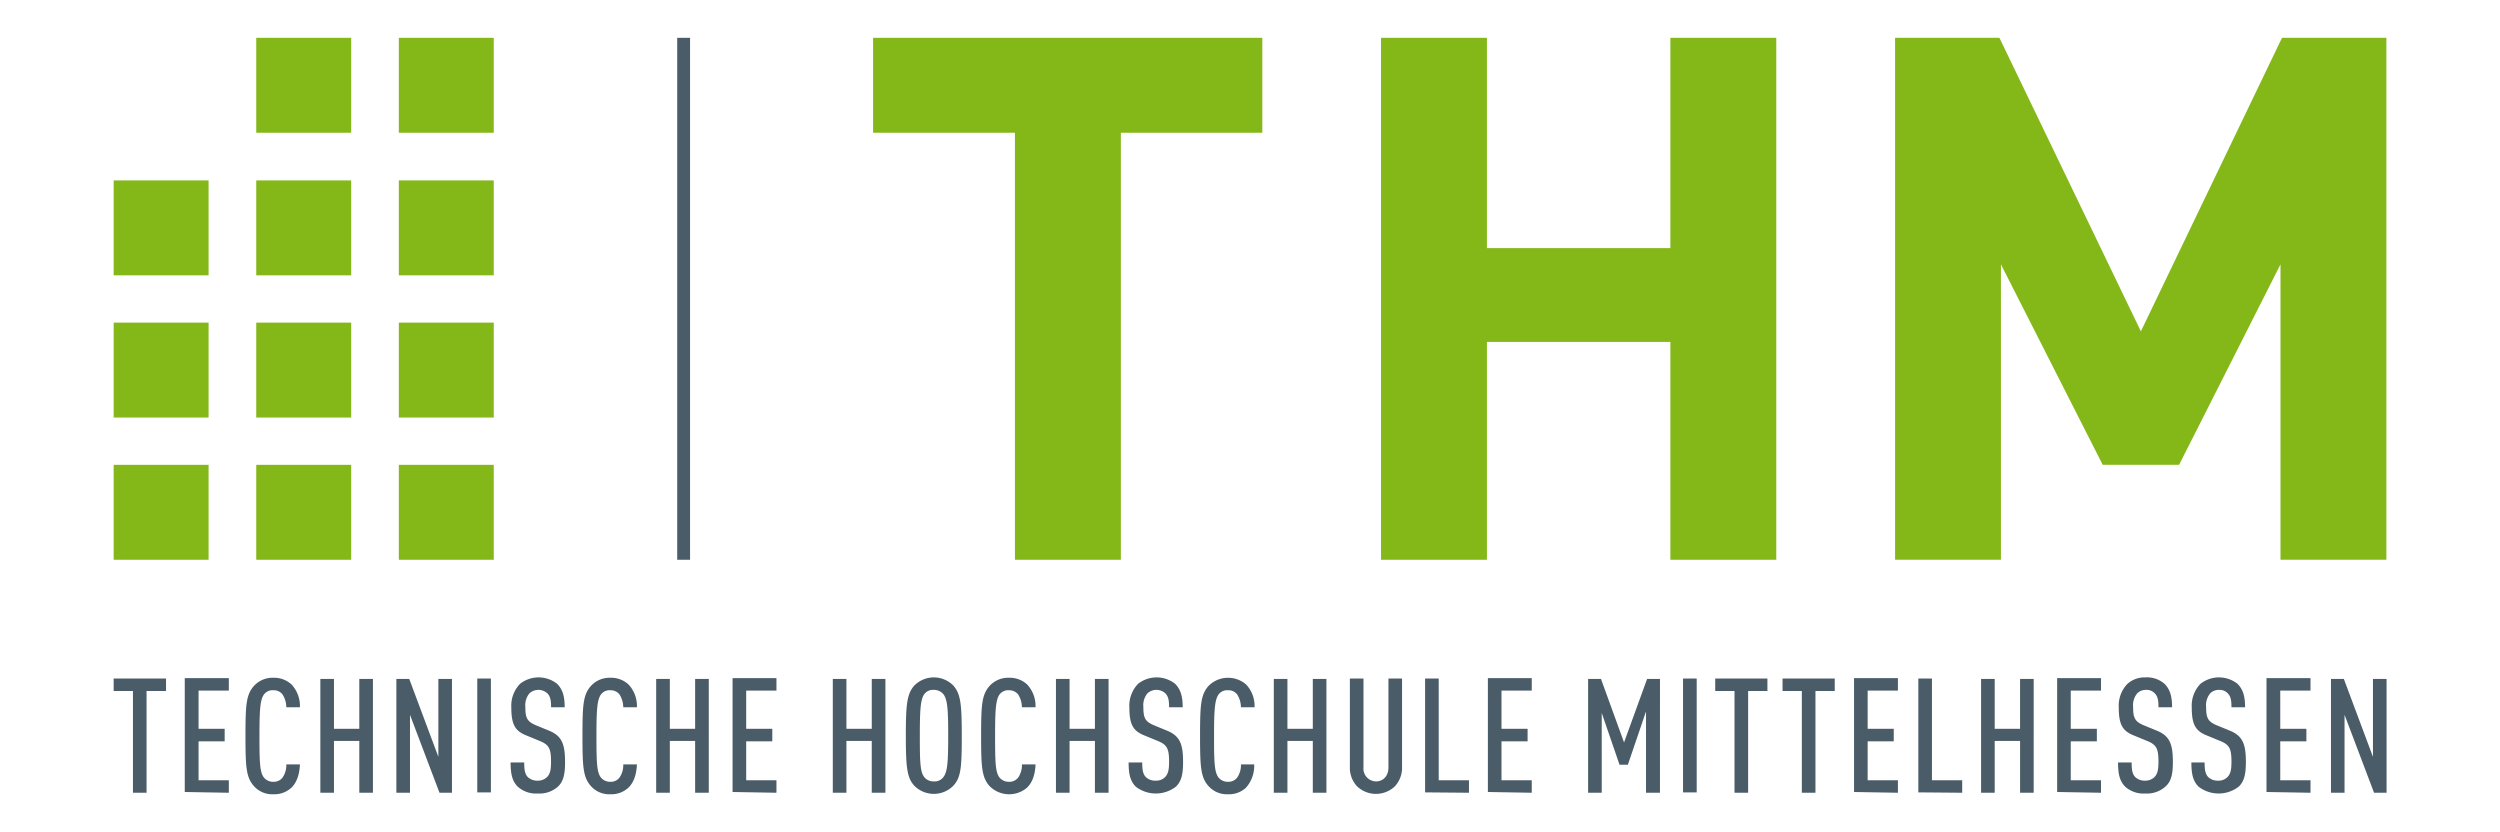
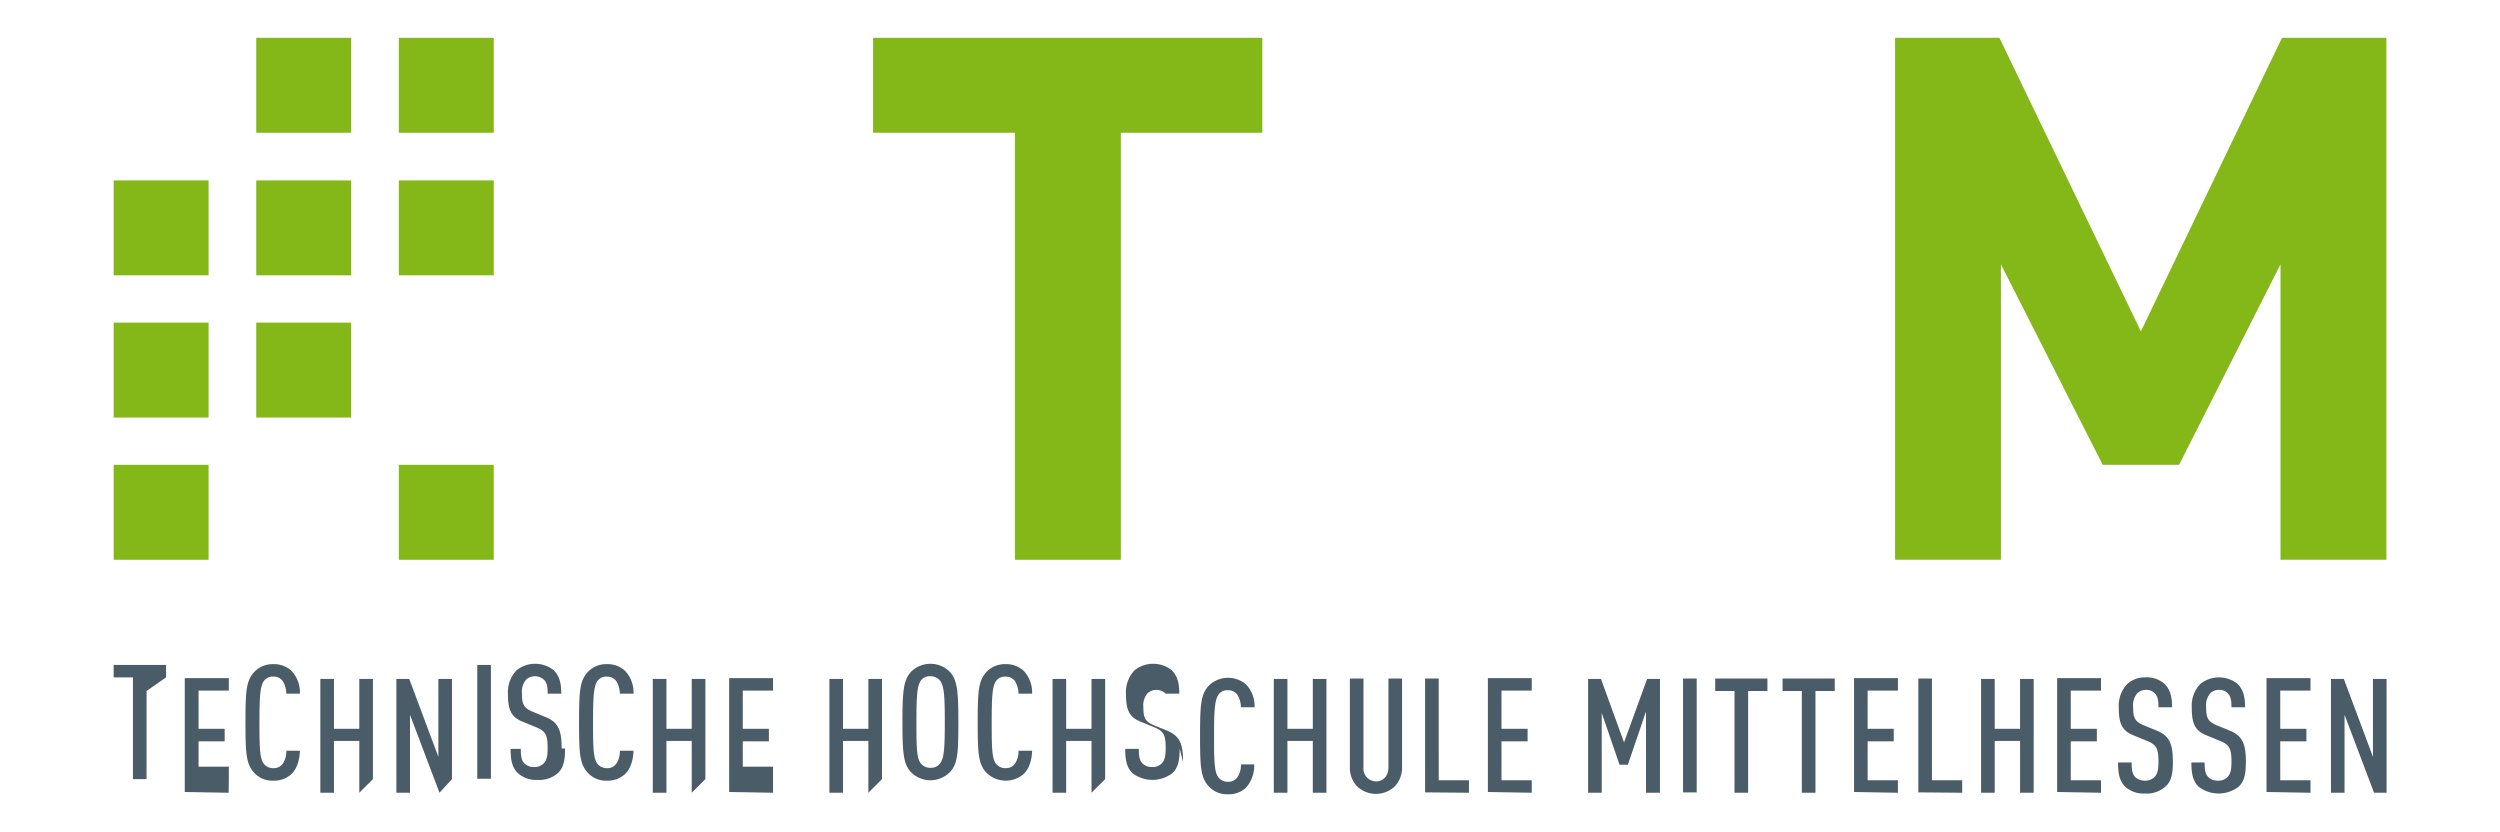
<svg xmlns="http://www.w3.org/2000/svg" id="Ebene_1" data-name="Ebene 1" viewBox="0 0 660.99 220">
  <defs>
    <style>.cls-1{fill:#84b819;}.cls-2{fill:#4a5c68;}</style>
  </defs>
  <rect class="cls-1" x="105.45" y="122.9" width="25.1" height="25.1" />
-   <rect class="cls-1" x="105.45" y="85.3" width="25.1" height="25.1" />
  <rect class="cls-1" x="105.45" y="47.7" width="25.1" height="25.1" />
  <rect class="cls-1" x="105.45" y="10" width="25.1" height="25.1" />
  <rect class="cls-1" x="67.75" y="47.7" width="25.1" height="25.1" />
  <rect class="cls-1" x="67.75" y="10" width="25.1" height="25.1" />
  <rect class="cls-1" x="30.05" y="47.7" width="25.1" height="25.1" />
-   <rect class="cls-1" x="67.75" y="122.9" width="25.1" height="25.1" />
  <rect class="cls-1" x="67.75" y="85.3" width="25.1" height="25.1" />
  <rect class="cls-1" x="30.05" y="122.9" width="25.1" height="25.1" />
  <rect class="cls-1" x="30.05" y="85.3" width="25.1" height="25.1" />
  <polygon class="cls-1" points="296.35 35.1 296.35 148 268.35 148 268.35 35.1 230.84 35.1 230.84 10 333.75 10 333.75 35.1 296.35 35.1" />
-   <polygon class="cls-1" points="441.64 148 441.64 90.4 393.14 90.4 393.14 148 365.14 148 365.14 10 393.14 10 393.14 65.6 441.64 65.6 441.64 10 469.64 10 469.64 148 441.64 148" />
  <polygon class="cls-1" points="602.95 148 602.95 69.9 576.14 122.9 555.95 122.9 529.04 69.9 529.04 148 501.05 148 501.05 10 528.64 10 566.04 87.6 603.35 10 630.95 10 630.95 148 602.95 148" />
-   <path class="cls-2" d="M631,209.6V179.5h-3.6v20.6l-7.7-20.6h-3.4v30.1h3.59V189l7.8,20.6Zm-20.11,0v-3.3h-8V196h6.91v-3.3h-6.91V182.6h8v-3.3H599.25v30.1l11.59.2Zm-17.09-8.1c0-4.7-.8-6.9-4.2-8.3l-3.41-1.4c-2.4-1-2.9-1.9-2.9-4.9a4.87,4.87,0,0,1,1.1-3.6,3.24,3.24,0,0,1,2.3-.9,3,3,0,0,1,2.4,1c.8.9.9,2,.9,3.6h3.6c0-2.8-.5-4.7-2-6.2a7.91,7.91,0,0,0-9.8,0,8.3,8.3,0,0,0-2.3,6.2c0,4.6,1,6.3,4.1,7.5l3.4,1.4c2.5,1,3,2.1,3,5.5,0,2-.2,3.1-1,4a3.3,3.3,0,0,1-2.6,1,3.6,3.6,0,0,1-2.5-.9c-.79-.8-1-1.9-1-3.9h-3.5c0,3.2.5,5,1.91,6.4a8.69,8.69,0,0,0,10.59,0c1.5-1.4,1.91-3.4,1.91-6.5m-19.3,0c0-4.7-.8-6.9-4.2-8.3l-3.41-1.4c-2.4-1-2.9-1.9-2.9-4.9a4.87,4.87,0,0,1,1.1-3.6,3.24,3.24,0,0,1,2.3-.9,3,3,0,0,1,2.4,1c.8.9.9,2,.9,3.6h3.6c0-2.8-.5-4.7-2-6.2a7,7,0,0,0-5-1.7,6.85,6.85,0,0,0-4.8,1.7,8.3,8.3,0,0,0-2.3,6.2c0,4.6,1,6.3,4.1,7.5l3.4,1.4c2.5,1,3,2.1,3,5.5,0,2-.2,3.1-1,4a3.43,3.43,0,0,1-2.59,1,3.58,3.58,0,0,1-2.5-.9c-.8-.8-1-1.9-1-3.9H560c0,3.2.5,5,1.9,6.4a7.24,7.24,0,0,0,5.3,1.8,7.34,7.34,0,0,0,5.3-1.8c1.6-1.4,2-3.4,2-6.5m-19,8.1v-3.3h-8V196h6.9v-3.3h-6.9V182.6h8v-3.3h-11.6v30.1l11.6.2Zm-17.8,0V179.5h-3.6v13.2h-6.71V179.5h-3.6v30.1h3.6V195.9h6.71v13.7Zm-18.9,0v-3.3h-8V179.4h-3.6v30.1l11.6.1Zm-17,0v-3.3h-8V196h6.9v-3.3h-6.9V182.6h8v-3.3h-11.6v30.1l11.6.2Zm-16.7-26.9v-3.3h-13.8v3.3h5.1v26.9H480V182.7Zm-17.8,0v-3.3h-13.8v3.3h5.1v26.9h3.6V182.7Zm-18.7-3.3h-3.61v30.1h3.61Zm-9.71,30.2V179.5h-3.4l-6.1,16.8-6.1-16.8h-3.4v30.1h3.6V188.5l4.71,13.7h2.2l4.8-14.1v21.5Zm-33.9,0v-3.3h-8V196h6.9v-3.3h-6.9V182.6h8v-3.3h-11.6v30.1l11.6.2Zm-16.6,0v-3.3h-8V179.4h-3.6v30.1l11.6.1Zm-17.69-6.9V179.4h-3.6v23.5c0,2.4-1.5,3.7-3.3,3.7a3.38,3.38,0,0,1-3.3-3.7V179.4h-3.6v23.3a7.19,7.19,0,0,0,1.9,5.2,7.25,7.25,0,0,0,10,0,7.23,7.23,0,0,0,1.9-5.2m-20,6.9V179.5h-3.6v13.2h-6.71V179.5h-3.6v30.1h3.6V195.9h6.71v13.7Zm-19.1-7.5h-3.5a5.78,5.78,0,0,1-1,3.5,2.92,2.92,0,0,1-2.4,1.1,3.1,3.1,0,0,1-2.5-1.1c-1.1-1.4-1.21-3.9-1.21-11s.21-9.6,1.21-11a2.83,2.83,0,0,1,2.5-1.1,2.9,2.9,0,0,1,2.4,1.1,6.55,6.55,0,0,1,1,3.4h3.6a8.29,8.29,0,0,0-2.21-6,7.27,7.27,0,0,0-10,.4c-2,2.3-2.2,4.9-2.2,13.2s.2,10.9,2.2,13.2a6.53,6.53,0,0,0,5.21,2.2,6.6,6.6,0,0,0,4.7-1.7,8.66,8.66,0,0,0,2.2-6.2m-18.8-.6c0-4.7-.8-6.9-4.2-8.3l-3.4-1.4c-2.4-1-2.9-1.9-2.9-4.9a4.87,4.87,0,0,1,1.1-3.6,3.51,3.51,0,0,1,4.8.1c.79.9.9,2,.9,3.6h3.6c0-2.8-.5-4.7-2-6.2a7.91,7.91,0,0,0-9.8,0,8.3,8.3,0,0,0-2.3,6.2c0,4.6,1,6.3,4.1,7.5l3.4,1.4c2.5,1,3,2.1,3,5.5,0,2-.2,3.1-1,4a3.3,3.3,0,0,1-2.6,1,3.58,3.58,0,0,1-2.5-.9c-.8-.8-1-1.9-1-3.9h-3.6c0,3.2.5,5,1.9,6.4a8.69,8.69,0,0,0,10.59,0c1.5-1.4,1.91-3.4,1.91-6.5m-19.7,8.1V179.5h-3.61v13.2h-6.7V179.5h-3.6v30.1h3.6V195.9h6.7v13.7Zm-19.31-7.5h-3.6a5.78,5.78,0,0,1-1,3.5,2.9,2.9,0,0,1-2.4,1.1,3.13,3.13,0,0,1-2.5-1.1c-1.1-1.4-1.19-3.9-1.19-11s.19-9.6,1.19-11a2.86,2.86,0,0,1,2.5-1.1,3,3,0,0,1,2.4,1.1,6.46,6.46,0,0,1,1,3.4h3.6a8.36,8.36,0,0,0-2.19-6,6.74,6.74,0,0,0-4.81-1.8,6.64,6.64,0,0,0-5.19,2.2c-2,2.3-2.2,4.9-2.2,13.2s.2,10.9,2.2,13.2a7.28,7.28,0,0,0,9.89.5c1.5-1.4,2.21-3.6,2.3-6.2m-23.09-7.6c0,7.2-.2,9.6-1.3,11a2.85,2.85,0,0,1-2.5,1.1,3.12,3.12,0,0,1-2.5-1.1c-1.11-1.4-1.2-3.9-1.2-11s.2-9.6,1.2-11a2.85,2.85,0,0,1,2.5-1.1,3.29,3.29,0,0,1,2.5,1.1c1.09,1.4,1.3,3.8,1.3,11m3.59,0c0-8.3-.3-11-2.19-13.2a7.25,7.25,0,0,0-10.4,0c-1.9,2.2-2.2,4.9-2.2,13.2s.3,11.1,2.2,13.2a7.25,7.25,0,0,0,10.4,0c2-2.2,2.19-4.9,2.19-13.2m-20.19,15.1V179.5h-3.61v13.2h-6.7V179.5h-3.6v30.1h3.6V195.9h6.7v13.7Zm-28.81,0v-3.3h-8V196h6.9v-3.3h-6.9V182.6h8v-3.3h-11.6v30.1l11.6.2Zm-17.89,0V179.5h-3.61v13.2h-6.69V179.5h-3.61v30.1h3.61V195.9h6.69v13.7Zm-19-7.5h-3.61a5.78,5.78,0,0,1-1,3.5,2.88,2.88,0,0,1-2.39,1.1,3.12,3.12,0,0,1-2.5-1.1c-1.1-1.4-1.2-3.9-1.2-11s.2-9.6,1.2-11a2.85,2.85,0,0,1,2.5-1.1,3,3,0,0,1,2.39,1.1,6.46,6.46,0,0,1,1,3.4h3.61a8.33,8.33,0,0,0-2.2-6,6.73,6.73,0,0,0-4.8-1.8,6.66,6.66,0,0,0-5.2,2.2c-2,2.3-2.2,4.9-2.2,13.2s.2,10.9,2.2,13.2a6.51,6.51,0,0,0,5.2,2.2,6.6,6.6,0,0,0,4.7-1.7c1.5-1.4,2.19-3.6,2.3-6.2m-19-.6c0-4.7-.8-6.9-4.2-8.3l-3.4-1.4c-2.4-1-2.9-1.9-2.9-4.9a4.87,4.87,0,0,1,1.1-3.6,3.51,3.51,0,0,1,4.8.1c.8.9.9,2,.9,3.6h3.6c0-2.8-.5-4.7-2-6.2a7.91,7.91,0,0,0-9.8,0,8.31,8.31,0,0,0-2.31,6.2c0,4.6,1,6.3,4.1,7.5l3.4,1.4c2.5,1,3,2.1,3,5.5,0,2-.19,3.1-1,4a3.43,3.43,0,0,1-2.59,1,3.58,3.58,0,0,1-2.5-.9c-.81-.8-1-1.9-1-3.9H135c0,3.2.5,5,1.9,6.4a7.24,7.24,0,0,0,5.3,1.8,7.34,7.34,0,0,0,5.3-1.8c1.5-1.4,1.9-3.4,1.9-6.5m-19.61-22.1h-3.6v30.1h3.6Zm-10.29,30.2V179.5h-3.6v20.6l-7.7-20.6h-3.4v30.1h3.6V189l7.8,20.6Zm-20.9,0V179.5H95v13.2h-6.7V179.5h-3.6v30.1h3.6V195.9H95v13.7Zm-19.3-7.5h-3.6a5.78,5.78,0,0,1-1,3.5,2.9,2.9,0,0,1-2.4,1.1,3.12,3.12,0,0,1-2.5-1.1c-1.1-1.4-1.2-3.9-1.2-11s.2-9.6,1.2-11a2.85,2.85,0,0,1,2.5-1.1,2.9,2.9,0,0,1,2.4,1.1,6.46,6.46,0,0,1,1,3.4h3.6a8.33,8.33,0,0,0-2.2-6,6.73,6.73,0,0,0-4.8-1.8,6.66,6.66,0,0,0-5.2,2.2c-2,2.3-2.2,4.9-2.2,13.2s.2,10.9,2.2,13.2a6.49,6.49,0,0,0,5.2,2.2,6.6,6.6,0,0,0,4.7-1.7c1.5-1.4,2.19-3.6,2.3-6.2m-18.8,7.5v-3.3h-8V196h6.9v-3.3h-6.9V182.6h8v-3.3H48.85v30.1l11.6.2Zm-16.6-26.9v-3.3H30.05v3.3h5.1v26.9h3.6V182.7Z" />
-   <rect class="cls-2" x="179.05" y="10" width="3.4" height="138" />
+   <path class="cls-2" d="M631,209.6V179.5h-3.6v20.6l-7.7-20.6h-3.4v30.1h3.59V189l7.8,20.6Zm-20.11,0v-3.3h-8V196h6.91v-3.3h-6.91V182.6h8v-3.3H599.25v30.1l11.59.2Zm-17.09-8.1c0-4.7-.8-6.9-4.2-8.3l-3.41-1.4c-2.4-1-2.9-1.9-2.9-4.9a4.87,4.87,0,0,1,1.1-3.6,3.24,3.24,0,0,1,2.3-.9,3,3,0,0,1,2.4,1c.8.9.9,2,.9,3.6h3.6c0-2.8-.5-4.7-2-6.2a7.91,7.91,0,0,0-9.8,0,8.3,8.3,0,0,0-2.3,6.2c0,4.6,1,6.3,4.1,7.5l3.4,1.4c2.5,1,3,2.1,3,5.5,0,2-.2,3.1-1,4a3.3,3.3,0,0,1-2.6,1,3.6,3.6,0,0,1-2.5-.9c-.79-.8-1-1.9-1-3.9h-3.5c0,3.2.5,5,1.91,6.4a8.69,8.69,0,0,0,10.59,0c1.5-1.4,1.91-3.4,1.91-6.5m-19.3,0c0-4.7-.8-6.9-4.2-8.3l-3.41-1.4c-2.4-1-2.9-1.9-2.9-4.9a4.87,4.87,0,0,1,1.1-3.6,3.24,3.24,0,0,1,2.3-.9,3,3,0,0,1,2.4,1c.8.9.9,2,.9,3.6h3.6c0-2.8-.5-4.7-2-6.2a7,7,0,0,0-5-1.7,6.85,6.85,0,0,0-4.8,1.7,8.3,8.3,0,0,0-2.3,6.2c0,4.6,1,6.3,4.1,7.5l3.4,1.4c2.5,1,3,2.1,3,5.5,0,2-.2,3.1-1,4a3.43,3.43,0,0,1-2.59,1,3.58,3.58,0,0,1-2.5-.9c-.8-.8-1-1.9-1-3.9H560c0,3.2.5,5,1.9,6.4a7.24,7.24,0,0,0,5.3,1.8,7.34,7.34,0,0,0,5.3-1.8c1.6-1.4,2-3.4,2-6.5m-19,8.1v-3.3h-8V196h6.9v-3.3h-6.9V182.6h8v-3.3h-11.6v30.1l11.6.2Zm-17.8,0V179.5h-3.6v13.2h-6.71V179.5h-3.6v30.1h3.6V195.9h6.71v13.7Zm-18.9,0v-3.3h-8V179.4h-3.6v30.1l11.6.1Zm-17,0v-3.3h-8V196h6.9v-3.3h-6.9V182.6h8v-3.3h-11.6v30.1l11.6.2Zm-16.7-26.9v-3.3h-13.8v3.3h5.1v26.9H480V182.7Zm-17.8,0v-3.3h-13.8v3.3h5.1v26.9h3.6V182.7Zm-18.7-3.3h-3.61v30.1h3.61Zm-9.71,30.2V179.5h-3.4l-6.1,16.8-6.1-16.8h-3.4v30.1h3.6V188.5l4.71,13.7h2.2l4.8-14.1v21.5Zm-33.9,0v-3.3h-8V196h6.9v-3.3h-6.9V182.6h8v-3.3h-11.6v30.1l11.6.2Zm-16.6,0v-3.3h-8V179.4h-3.6v30.1l11.6.1Zm-17.69-6.9V179.4h-3.6v23.5c0,2.4-1.5,3.7-3.3,3.7a3.38,3.38,0,0,1-3.3-3.7V179.4h-3.6v23.3a7.19,7.19,0,0,0,1.9,5.2,7.25,7.25,0,0,0,10,0,7.23,7.23,0,0,0,1.9-5.2m-20,6.9V179.5h-3.6v13.2h-6.71V179.5h-3.6v30.1h3.6V195.9h6.71v13.7Zm-19.1-7.5h-3.5a5.78,5.78,0,0,1-1,3.5,2.92,2.92,0,0,1-2.4,1.1,3.1,3.1,0,0,1-2.5-1.1c-1.1-1.4-1.21-3.9-1.21-11s.21-9.6,1.21-11a2.83,2.83,0,0,1,2.5-1.1,2.9,2.9,0,0,1,2.4,1.1,6.55,6.55,0,0,1,1,3.4h3.6a8.29,8.29,0,0,0-2.21-6,7.27,7.27,0,0,0-10,.4c-2,2.3-2.2,4.9-2.2,13.2s.2,10.9,2.2,13.2a6.53,6.53,0,0,0,5.21,2.2,6.6,6.6,0,0,0,4.7-1.7,8.66,8.66,0,0,0,2.2-6.2m-18.8-.6c0-4.7-.8-6.9-4.2-8.3l-3.4-1.4c-2.4-1-2.9-1.9-2.9-4.9a4.87,4.87,0,0,1,1.1-3.6,3.51,3.51,0,0,1,4.8.1h3.6c0-2.8-.5-4.7-2-6.2a7.91,7.91,0,0,0-9.8,0,8.3,8.3,0,0,0-2.3,6.2c0,4.6,1,6.3,4.1,7.5l3.4,1.4c2.5,1,3,2.1,3,5.5,0,2-.2,3.1-1,4a3.3,3.3,0,0,1-2.6,1,3.58,3.58,0,0,1-2.5-.9c-.8-.8-1-1.9-1-3.9h-3.6c0,3.2.5,5,1.9,6.4a8.69,8.69,0,0,0,10.59,0c1.5-1.4,1.91-3.4,1.91-6.5m-19.7,8.1V179.5h-3.61v13.2h-6.7V179.5h-3.6v30.1h3.6V195.9h6.7v13.7Zm-19.31-7.5h-3.6a5.78,5.78,0,0,1-1,3.5,2.9,2.9,0,0,1-2.4,1.1,3.13,3.13,0,0,1-2.5-1.1c-1.1-1.4-1.19-3.9-1.19-11s.19-9.6,1.19-11a2.86,2.86,0,0,1,2.5-1.1,3,3,0,0,1,2.4,1.1,6.46,6.46,0,0,1,1,3.4h3.6a8.36,8.36,0,0,0-2.19-6,6.74,6.74,0,0,0-4.81-1.8,6.64,6.64,0,0,0-5.19,2.2c-2,2.3-2.2,4.9-2.2,13.2s.2,10.9,2.2,13.2a7.28,7.28,0,0,0,9.89.5c1.5-1.4,2.21-3.6,2.3-6.2m-23.09-7.6c0,7.2-.2,9.6-1.3,11a2.85,2.85,0,0,1-2.5,1.1,3.12,3.12,0,0,1-2.5-1.1c-1.11-1.4-1.2-3.9-1.2-11s.2-9.6,1.2-11a2.85,2.85,0,0,1,2.5-1.1,3.29,3.29,0,0,1,2.5,1.1c1.09,1.4,1.3,3.8,1.3,11m3.59,0c0-8.3-.3-11-2.19-13.2a7.25,7.25,0,0,0-10.4,0c-1.9,2.2-2.2,4.9-2.2,13.2s.3,11.1,2.2,13.2a7.25,7.25,0,0,0,10.4,0c2-2.2,2.19-4.9,2.19-13.2m-20.19,15.1V179.5h-3.61v13.2h-6.7V179.5h-3.6v30.1h3.6V195.9h6.7v13.7Zm-28.81,0v-3.3h-8V196h6.9v-3.3h-6.9V182.6h8v-3.3h-11.6v30.1l11.6.2Zm-17.89,0V179.5h-3.61v13.2h-6.69V179.5h-3.61v30.1h3.61V195.9h6.69v13.7Zm-19-7.5h-3.61a5.78,5.78,0,0,1-1,3.5,2.88,2.88,0,0,1-2.39,1.1,3.12,3.12,0,0,1-2.5-1.1c-1.1-1.4-1.2-3.9-1.2-11s.2-9.6,1.2-11a2.85,2.85,0,0,1,2.5-1.1,3,3,0,0,1,2.39,1.1,6.46,6.46,0,0,1,1,3.4h3.61a8.33,8.33,0,0,0-2.2-6,6.73,6.73,0,0,0-4.8-1.8,6.66,6.66,0,0,0-5.2,2.2c-2,2.3-2.2,4.9-2.2,13.2s.2,10.9,2.2,13.2a6.51,6.51,0,0,0,5.2,2.2,6.6,6.6,0,0,0,4.7-1.7c1.5-1.4,2.19-3.6,2.3-6.2m-19-.6c0-4.7-.8-6.9-4.2-8.3l-3.4-1.4c-2.4-1-2.9-1.9-2.9-4.9a4.87,4.87,0,0,1,1.1-3.6,3.51,3.51,0,0,1,4.8.1c.8.9.9,2,.9,3.6h3.6c0-2.8-.5-4.7-2-6.2a7.91,7.91,0,0,0-9.8,0,8.31,8.31,0,0,0-2.31,6.2c0,4.6,1,6.3,4.1,7.5l3.4,1.4c2.5,1,3,2.1,3,5.5,0,2-.19,3.1-1,4a3.43,3.43,0,0,1-2.59,1,3.58,3.58,0,0,1-2.5-.9c-.81-.8-1-1.9-1-3.9H135c0,3.2.5,5,1.9,6.4a7.24,7.24,0,0,0,5.3,1.8,7.34,7.34,0,0,0,5.3-1.8c1.5-1.4,1.9-3.4,1.9-6.5m-19.61-22.1h-3.6v30.1h3.6Zm-10.29,30.2V179.5h-3.6v20.6l-7.7-20.6h-3.4v30.1h3.6V189l7.8,20.6Zm-20.9,0V179.5H95v13.2h-6.7V179.5h-3.6v30.1h3.6V195.9H95v13.7Zm-19.3-7.5h-3.6a5.78,5.78,0,0,1-1,3.5,2.9,2.9,0,0,1-2.4,1.1,3.12,3.12,0,0,1-2.5-1.1c-1.1-1.4-1.2-3.9-1.2-11s.2-9.6,1.2-11a2.85,2.85,0,0,1,2.5-1.1,2.9,2.9,0,0,1,2.4,1.1,6.46,6.46,0,0,1,1,3.4h3.6a8.33,8.33,0,0,0-2.2-6,6.73,6.73,0,0,0-4.8-1.8,6.66,6.66,0,0,0-5.2,2.2c-2,2.3-2.2,4.9-2.2,13.2s.2,10.9,2.2,13.2a6.49,6.49,0,0,0,5.2,2.2,6.6,6.6,0,0,0,4.7-1.7c1.5-1.4,2.19-3.6,2.3-6.2m-18.8,7.5v-3.3h-8V196h6.9v-3.3h-6.9V182.6h8v-3.3H48.85v30.1l11.6.2Zm-16.6-26.9v-3.3H30.05v3.3h5.1v26.9h3.6V182.7Z" />
</svg>